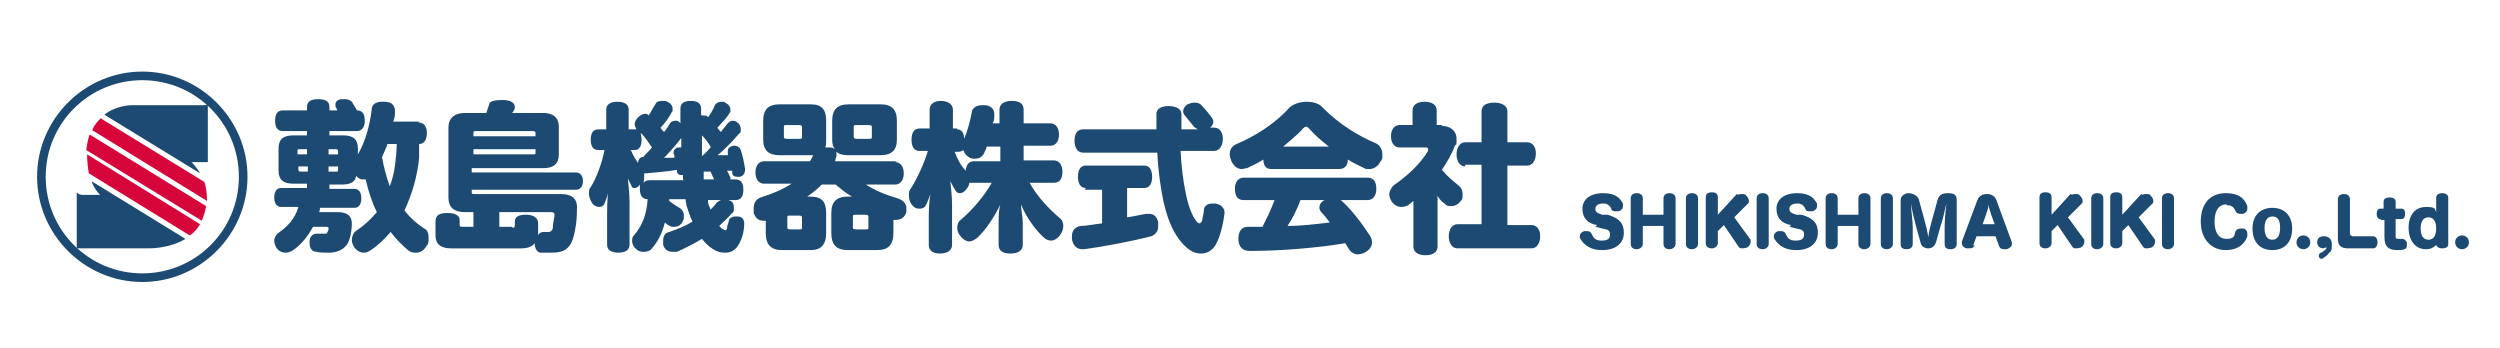
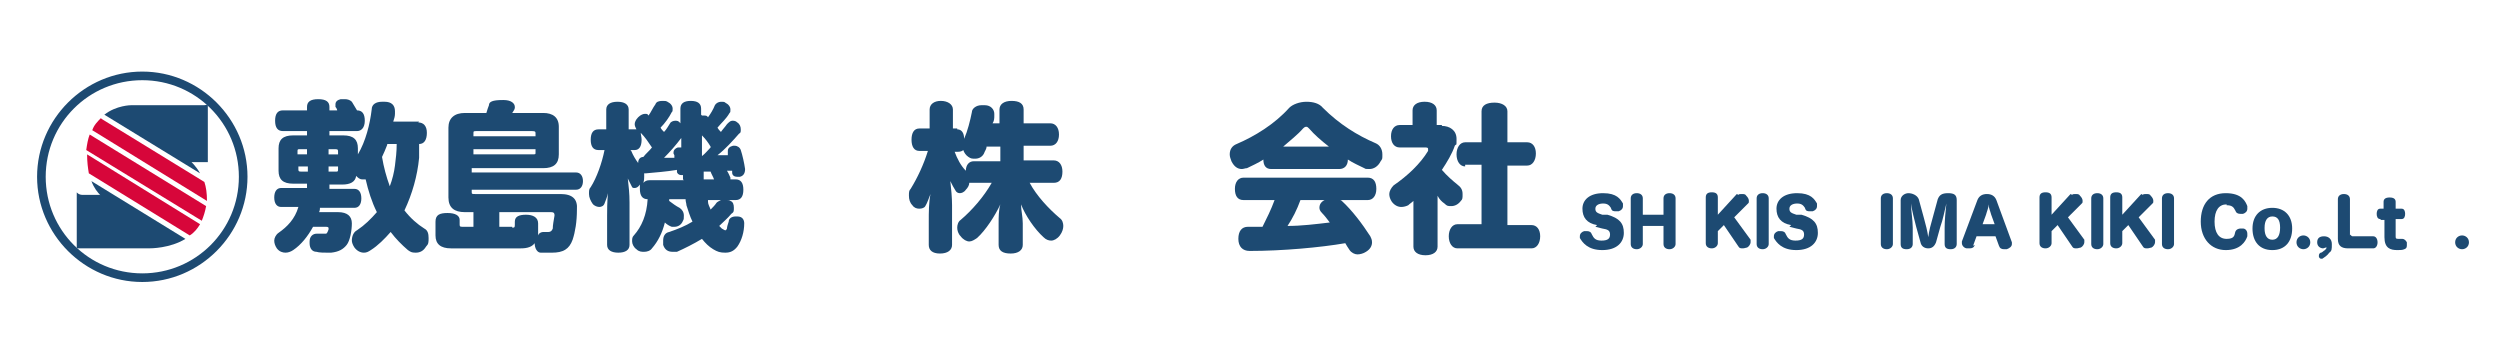
<svg xmlns="http://www.w3.org/2000/svg" id="_レイヤー_1" data-name="レイヤー_1" version="1.1" viewBox="0 0 289.9 40.3">
  <defs>
    <style>
      .st0 {
        fill: #1d4a72;
      }

      .st1 {
        fill: #d7063a;
      }
    </style>
  </defs>
  <path class="st0" d="M16.5,32.7c-6.7,0-12.2-5.5-12.2-12.2s5.5-12.2,12.2-12.2,12.2,5.5,12.2,12.2-5.5,12.2-12.2,12.2ZM16.5,9.3c-6.2,0-11.2,5-11.2,11.2s5,11.2,11.2,11.2,11.2-5,11.2-11.2-5-11.2-11.2-11.2Z" />
  <path class="st0" d="M22.1,18.8h2v-6.8s0,.2-.5.2h-8.4s-1.7,0-3.1,1.1l11.1,6.8c-.5-.9-1.1-1.4-1.1-1.4Z" />
  <path class="st0" d="M11.6,22.6h-2c-.5,0-.7-.3-.7-.3v6.5h8.3c.3,0,2.5,0,4.3-1.1l-10.9-6.7c.3.8.7,1.3,1.1,1.7Z" />
  <path class="st1" d="M10.3,20.1l11.7,7.2c.5-.3.9-.8,1.2-1.3l-13.1-8.1c0,.9.1,1.6.2,2.2Z" />
  <path class="st1" d="M11.7,13.7c-.4.4-.8.8-1,1.4l13.3,8.2c0-.9-.1-1.6-.3-2.2l-11.9-7.3Z" />
  <path class="st1" d="M10,17.4l13.4,8.2c.2-.5.4-1.1.5-1.7l-13.5-8.3c-.2.5-.3,1.1-.4,1.8Z" />
  <g>
    <path class="st0" d="M48.5,14.2c.6,0,1,.4,1,1.2s-.3,1.3-.9,1.3c0,.1,0,.3,0,.4,0,.4,0,.8,0,1.2-.2,2.1-.8,4.2-1.7,6.1.7.9,1.5,1.6,2.3,2.1.4.2.5.6.5,1.1s0,.7-.3,1c-.3.5-.7.7-1.2.7s-.6-.1-.9-.3c-.7-.6-1.4-1.3-2-2.1-.7.8-1.5,1.6-2.3,2.1-.3.2-.5.3-.8.3-.4,0-.8-.2-1.1-.6-.2-.3-.3-.6-.3-.8,0-.5.2-1,.6-1.2.9-.6,1.6-1.3,2.3-2.1-.6-1.2-1-2.5-1.3-3.8-.1,0-.2,0-.4,0-.3,0-.5-.2-.7-.4-.1.7-.7,1-1.6,1h-1.5v.5h2.9c.5,0,.8.4.8,1.1s-.3,1.1-.8,1.1h-4c0,.1,0,.3-.1.5h2.2c1.1,0,1.6.5,1.6,1.3h0c0,.8-.2,2-.6,2.5-.4.5-.9.8-1.8.9,0,0-.2,0-.4,0-.4,0-1,0-1.3-.1-.5,0-.8-.4-.8-1s0-.1,0-.2c0-.6.4-.9.8-.9s0,0,.1,0c.2,0,.4,0,.7,0s.2,0,.3,0c.1,0,.2-.2.3-.5,0,0,0,0,0-.1,0-.1,0-.2-.3-.2h-1.5c-.6,1.1-1.4,2.1-2.3,2.7-.3.2-.6.3-.9.3s-.7-.1-1-.5c-.2-.3-.3-.6-.3-.9s.2-.7.5-.9c1-.7,1.9-1.6,2.3-3h-2c-.5,0-.8-.4-.8-1.1s.3-1.1.8-1.1h3v-.5h-1.6c-1.2,0-1.7-.5-1.7-1.5v-2.6c0-1,.5-1.5,1.7-1.5h1.6v-.5h-2.8c-.6,0-.9-.4-.9-1.2s.3-1.2.9-1.2h2.8v-.4c0-.6.4-.9,1.3-.9s1.3.3,1.3.9v.4h.9c0-.1-.1-.3-.2-.4,0,0,0-.2,0-.3,0-.3.2-.5.6-.6.1,0,.3,0,.5,0,.3,0,.6.1.8.3.2.3.4.7.6,1h0c.6,0,.9.4.9,1.2s-.4,1.2-.9,1.2h-3.2v.5h1.6c1.2,0,1.7.5,1.7,1.5v.7c.9-1.5,1.4-3.5,1.6-5.2,0-.6.5-.9,1.2-.9s.2,0,.3,0c.8,0,1.2.4,1.2,1.1s0,.2,0,.3c0,.3-.1.6-.2.9h3ZM34.8,17.3c-.3,0-.3,0-.3.3v.3h1.1v-.6h-.8ZM34.6,19.3v.3c0,.2,0,.3.3.3h.8v-.6h-1.1ZM39.2,17.9v-.3c0-.2,0-.3-.3-.3h-.8v.6h1.1ZM38.9,19.9c.3,0,.3,0,.3-.3v-.3h-1.1v.6h.8ZM44.9,16.8c-.2.5-.4,1-.6,1.4.2,1.2.5,2.3.9,3.4.3-.8.5-1.6.6-2.4.1-.8.2-1.6.2-2.5h-1.1Z" />
    <path class="st0" d="M55.1,24.6h-1.2c-1.2,0-1.9-.5-1.9-1.7v-8.1c0-1.1.7-1.7,1.9-1.7h2.5c.1-.4.2-.6.3-.9,0-.4.4-.6,1.6-.6h.1c.9,0,1.3.4,1.3.8s0,0,0,.1c0,.2-.2.4-.3.6h3.6c1.1,0,1.8.5,1.8,1.6v3.2c0,1.1-.6,1.6-1.8,1.6h-8.3v.5h12.1c.5,0,.8.4.8,1s-.3,1-.8,1h-12.1v.2c0,.3,0,.3.4.3h9.9c1.4,0,2,.6,1.9,1.8,0,1.4-.2,2.6-.5,3.5-.4,1.1-1.1,1.5-2.4,1.5s-.9,0-1.3,0c-.4,0-.7-.5-.7-1.1-.3.4-.8.6-1.6.6h-8.1c-1.2,0-1.8-.5-1.8-1.5v-1.6c0-.8.5-1,1.4-1s1.4.3,1.4.8v.5c0,.2,0,.3.3.3h1.3v-1.7ZM62.1,15.8v-.3c0-.2,0-.3-.4-.3h-6.4c-.4,0-.4,0-.4.3v.3h7.2ZM54.9,17.9h6.8c.4,0,.4,0,.4-.2v-.4h-7.2v.6ZM59.4,26.4c.2,0,.3,0,.3-.3v-.4c0-.6.5-.8,1.3-.8s1.4.3,1.4,1v1.4c.1-.3.4-.4.6-.4h0c.2,0,.4,0,.6,0s.4-.1.5-.4c0-.4.1-.9.2-1.5,0-.2,0-.4-.4-.4h-6v1.7h1.5Z" />
    <path class="st0" d="M81.4,13.4c0,0,.2,0,.3,0,.1,0,.3,0,.4.2.3-.4.6-.9.8-1.4.1-.2.4-.4.7-.4s.4,0,.5.1c.4.2.6.5.6.8s0,.3-.1.4c-.4.7-.9,1.1-1.4,1.7.1.2.3.4.4.5.2-.3.5-.6.7-.9.2-.2.4-.4.6-.4s.4,0,.6.2c.3.2.4.5.4.8s0,.4-.2.5c-.7.8-1.6,1.8-2.5,2.5.3,0,.7,0,1,0h.2c0-.1,0-.2,0-.3,0,0,0-.1,0-.2,0-.3.2-.5.6-.6,0,0,.2,0,.2,0,.3,0,.6.2.7.5.2.6.4,1.5.5,2.2h0c0,.5-.2.8-.6.9-.1,0-.2,0-.3,0-.4,0-.6-.2-.6-.5,0,0,0-.1,0-.2,0,0-.1,0-.2,0-.1,0-.3,0-.4,0,.2.3.3.6.4.8,0,0,0,.1,0,.2h.6c.6,0,.9.4.9,1.2s-.3,1.2-.9,1.2h-1c.1,0,.3,0,.4.1.3.1.4.4.4.8s0,.5-.3.7c-.4.5-.9.9-1.4,1.4.1.1.2.2.3.3.2.1.3.2.4.2s.1,0,.2-.2c0-.2.1-.5.2-.8,0-.4.4-.6.8-.6s.1,0,.2,0c.6,0,.8.4.8.8h0c0,1-.3,2-.8,2.7-.4.5-.8.7-1.4.7s-.9-.1-1.4-.4c-.5-.3-.9-.7-1.3-1.2-1,.6-2,1.1-2.9,1.5-.2,0-.4,0-.5,0-.5,0-.9-.2-1.1-.8,0-.1,0-.3,0-.5,0-.5.2-.9.7-1,.9-.3,1.9-.7,2.7-1.2-.3-.6-.5-1.3-.7-1.9,0-.2-.1-.4-.1-.7h-1.9c0,0,0,.1,0,.2.4.3.8.6,1.2.8.3.2.5.5.5.9s0,.4-.1.6c-.2.5-.6.7-1,.7s-.2,0-.3,0c-.3-.1-.6-.3-.8-.5-.3,1.2-.8,2.2-1.5,3-.2.3-.6.4-.9.4s-.6,0-.9-.3c-.3-.2-.5-.6-.5-.9s0-.5.2-.7c.9-1,1.5-2.4,1.6-4.2-.6,0-.9-.4-.9-1.2s0-.3,0-.5c-.2.3-.4.4-.6.4s-.2,0-.3-.1c-.1-.2-.3-.6-.5-1,.1.9.2,1.7.2,2.8v4.9c0,.6-.5.9-1.3.9s-1.3-.3-1.3-.9v-3.4c0-.6,0-1.5.1-2.6-.1.5-.3.9-.4,1.2-.1.3-.4.4-.6.4s-.6-.1-.8-.4c-.2-.3-.4-.7-.4-1.1s0-.6.2-.8c.7-1.1,1.3-2.8,1.6-4.3h-.7c-.6,0-.9-.4-.9-1.2s.3-1.2.9-1.2h.9v-2.3c0-.6.5-.9,1.3-.9s1.3.3,1.3.9v2.3h.6c.1,0,.2,0,.3,0-.1-.2-.2-.4-.2-.6s.1-.5.4-.8c.3-.3.6-.4.8-.4s.3,0,.4.2c.3-.4.5-.9.8-1.3.1-.3.4-.4.8-.4s.4,0,.6.1c.4.2.6.5.6.8s0,.3-.1.4c-.3.6-.8,1.3-1.3,1.8.1.2.2.3.4.5.3-.3.5-.7.7-1,.1-.2.4-.3.6-.3s.4,0,.6.3v-1.7c0-.6.4-.9,1.2-.9s1.2.3,1.2.9v.7ZM73.2,17.5c.2.5.5,1,.8,1.4,0-.5.3-.7.6-.7h0c.3-.4.7-.7,1-1.1-.4-.6-.8-1.2-1.3-1.7,0,.2.1.5.1.8,0,.8-.3,1.2-.8,1.2h-.5ZM79.2,20.8s0,0,0-.1c0-.1,0-.2,0-.4,0,0-.1,0-.2,0-.3,0-.5-.2-.5-.4,0,0,0-.1,0-.2-1.2.2-2.5.3-3.6.4h0c0,0-.1,0-.2,0,0,.1,0,.3,0,.4,0,.2,0,.4-.1.7.2-.2.4-.3.7-.3h4ZM78.1,17.8c0,0,0-.1,0-.1,0-.3.2-.5.5-.6,0,0,.1,0,.2,0s.1,0,.2,0c0-.2,0-.4,0-.6v-.5c-.6.8-1.3,1.6-2,2.3.4,0,.8,0,1.2,0,0-.1,0-.2,0-.3ZM82.4,17c-.3-.5-.6-.9-1-1.3,0,.8,0,1.6,0,2.4.4-.3.7-.7,1-1ZM82.8,20.8c-.1-.3-.3-.6-.4-.9-.1,0-.3,0-.4,0s-.3,0-.4,0c0,.3,0,.6,0,.9h1.1ZM82.1,23.2c0,0,0,.1,0,.2,0,.3.2.6.3.9.3-.3.5-.5.7-.8.1-.1.3-.2.5-.3h-1.5Z" />
-     <path class="st0" d="M103.8,18.8c.6,0,1,.5,1,1.3s-.4,1.3-1,1.3h-3.4c1.1.7,2.3,1.2,3.7,1.6.6.2,1,.6,1,1.1s0,.3,0,.5c-.2.6-.6.9-1.2.9s-.2,0-.3,0v1.5c0,1.4-.6,2-1.9,2h-3.4c-1.3,0-1.9-.6-1.9-2v-2.3c0-1.3.6-1.9,1.9-1.9h.5c-.7-.4-1.3-.9-1.9-1.4h-1.6c-.5.5-1.1,1-1.7,1.4h.4c1.3,0,1.8.6,1.8,1.9v2.3c0,1.4-.6,2-1.8,2h-3.3c-1.3,0-1.9-.6-1.9-2v-1.4c0,0-.2,0-.3,0-.5,0-.9-.3-1.1-.9,0-.2,0-.4,0-.6,0-.6.3-1,.8-1.2,1.3-.4,2.5-.9,3.6-1.6h-3.2c-.6,0-1-.5-1-1.3s.4-1.3,1-1.3h5.3c.1-.1.2-.3.3-.5,0,0,0-.1.1-.2h-3.9c-1.3,0-1.9-.6-1.9-1.8v-2.2c0-1.3.6-1.9,1.9-1.9h3.6c1.3,0,1.8.6,1.8,1.9v2.2c0,.4,0,.6-.1.9h.1c.1,0,.3,0,.4,0,.3,0,.5.1.6.2-.2-.3-.3-.6-.3-1.1v-2.2c0-1.3.6-1.9,1.9-1.9h3.7c1.3,0,1.9.6,1.9,1.9v2.2c0,1.2-.6,1.8-1.9,1.8h-3.7c-.6,0-1.1-.1-1.4-.4,0,0,0,.2,0,.3s0,.3-.1.5c0,0,0,.2-.1.3h7.2ZM93,14.8c0-.2,0-.3-.4-.3h-1.3c-.4,0-.4,0-.4.3v1c0,.2,0,.3.4.3h1.3c.4,0,.4,0,.4-.3v-1ZM93,25.3c0-.2,0-.3-.4-.3h-.9c-.4,0-.4,0-.4.3v1c0,.2,0,.3.4.3h.9c.4,0,.4,0,.4-.3v-1ZM98.9,26.3c0,.2,0,.3.4.3h1c.4,0,.4,0,.4-.3v-1.1c0-.2,0-.3-.4-.3h-1c-.4,0-.4,0-.4.3v1.1ZM101.1,14.8c0-.2,0-.3-.4-.3h-1.3c-.4,0-.4,0-.4.3v1c0,.2,0,.3.4.3h1.3c.4,0,.4,0,.4-.3v-1Z" />
    <path class="st0" d="M111,15c.5,0,.8.4.8,1.1.4-.9.7-2.1.9-3.1,0-.4.5-.8,1.1-.8s.2,0,.4,0c.7,0,1.1.5,1.1,1s0,.1,0,.2c0,.3,0,.6-.2.9h.8v-1.6c0-.6.5-1,1.4-1s1.4.3,1.4,1v1.6h3.1c.6,0,1,.5,1,1.3s-.4,1.3-1,1.3h-3.1v1.7h3.5c.6,0,1,.5,1,1.3s-.3,1.3-1,1.3h-2.8c.8,1.5,2.2,3,3.5,4.1.3.2.4.6.4.9s-.1.7-.4,1.1c-.3.4-.7.6-1,.6s-.6-.1-.9-.4c-1-.9-2.1-2.5-2.6-3.8,0,.7.2,1.4.2,2.2v2.5c0,.6-.5,1-1.4,1s-1.4-.3-1.4-1v-2.5c0-.7,0-1.5.2-2.2-.6,1.3-1.7,3-2.7,3.9-.3.2-.6.4-.9.4s-.7-.2-1-.6c-.3-.3-.4-.7-.4-1s.1-.7.4-.9c1.3-1.1,2.7-2.7,3.6-4.3h-2.2c-.1,0-.3,0-.4,0,0,.3-.2.6-.4.8-.2.3-.5.4-.7.4s-.4-.1-.5-.3c-.2-.3-.4-.7-.6-1.1.1.9.2,1.9.2,2.8v4.6c0,.6-.5,1-1.4,1s-1.3-.4-1.3-1v-2.7c0-1.1,0-2.2.2-3.2-.2.5-.4,1.1-.6,1.4-.1.2-.4.3-.7.3s-.6-.1-.8-.4c-.3-.3-.4-.7-.4-1.1s0-.6.2-.8c.8-1.3,1.5-2.8,2-4.4h-1c-.6,0-.9-.5-.9-1.3s.3-1.3.9-1.3h1.2v-2.2c0-.6.5-1,1.3-1s1.4.4,1.4,1v2.2h.5ZM110.7,17.6c.3.8.7,1.6,1.3,2.2,0-.7.4-1.1.9-1.1h3.1v-1.7h-1.6c0,.3-.2.5-.3.8-.2.4-.6.6-1,.6s-.5,0-.8-.2c-.3-.2-.5-.5-.6-.8-.1.1-.3.2-.6.2h-.4Z" />
-     <path class="st0" d="M138.6,14.8c-.1,0-.2-.2-.3-.3-.3-.4-.6-.7-.9-1.1-.1-.1-.2-.3-.2-.5,0-.3.2-.6.5-.8.3-.1.5-.2.8-.2.4,0,.7.1.9.4.4.4.8.9,1.1,1.3.1.2.2.3.2.5,0,.3-.2.6-.4.7h.5c.6,0,1,.5,1,1.3s-.4,1.4-1,1.4h-3.9c.1,1.9.3,3.5.6,4.9.3,1.6.8,2.7,1.2,3.2.1.2.3.3.4.3s.2-.1.3-.3c0-.3.2-.8.2-1.2,0-.5.4-.8,1-.8s.2,0,.3,0c.7.1,1.1.5,1.1,1.1h0c-.2,1.6-.6,3-1.1,3.8-.4.6-1,.9-1.6.9s-1.1-.2-1.6-.6c-1.3-1.1-2.2-2.8-2.8-5.5-.3-1.5-.6-3.4-.7-5.6h-8.6c-.6,0-1-.5-1-1.4s.4-1.3,1-1.3h8.5c0-.6,0-1.2,0-1.8s.6-.9,1.4-.9,1.5.3,1.5.9,0,1.3,0,1.8h1.9ZM125.9,21.8c-.6,0-.9-.5-.9-1.3s.3-1.3.9-1.3h6.8c.6,0,.9.5.9,1.3s-.3,1.3-.9,1.3h-2v3.4c.8-.1,1.5-.3,2.2-.4.1,0,.2,0,.4,0,.5,0,.8.3,1,.9,0,.2,0,.4,0,.6,0,.5-.3.9-.8,1.1-2.4.6-5.5,1.2-7.8,1.5,0,0-.1,0-.2,0-.7,0-1.1-.5-1.2-1.2,0-.1,0-.2,0-.3,0-.7.4-1.1,1-1.2.7,0,1.6-.2,2.5-.3v-3.9h-2Z" />
    <path class="st0" d="M147.4,19.6c-.6,0-.9-.4-.9-1.1-.6.4-1.3.7-1.9,1-.2,0-.4.1-.6.1-.5,0-.9-.3-1.2-.9-.1-.3-.2-.5-.2-.8,0-.6.3-1,.8-1.2,2.1-.9,4.4-2.3,6.1-4.2.4-.4,1.2-.7,2-.7s1.5.2,1.9.7c1.9,1.9,4,3.2,6.1,4.1.5.2.8.7.8,1.3s0,.5-.2.8c-.3.6-.8.9-1.3.9s-.4,0-.6-.1c-.6-.3-1.3-.6-1.9-1,0,.7-.4,1.1-1,1.1h-7.9ZM144.2,23.2c-.7,0-1-.5-1-1.3s.4-1.3,1-1.3h14.4c.7,0,1,.5,1,1.3s-.4,1.3-1,1.3h-3.2c0,0,.1,0,.2.1,1.2,1.1,2.4,2.7,3.3,4.1.1.2.2.4.2.7,0,.4-.2.8-.7,1.1-.3.2-.7.3-1,.3s-.7-.2-.9-.5c-.2-.3-.4-.6-.5-.8-2.9.5-7.3.9-11.1.9-.8,0-1.3-.5-1.3-1.4h0c0-.9.4-1.4,1.1-1.4h1.7c.5-1,1-2,1.4-3.1h-3.5ZM154.1,17c-.9-.7-1.7-1.4-2.3-2.1-.1-.1-.2-.2-.3-.2s-.2,0-.4.2c-.6.7-1.5,1.4-2.3,2.1h5.4ZM150.8,23.2c-.4,1.1-.9,2.1-1.5,3,1.6,0,3.2-.2,4.9-.4-.3-.4-.6-.8-.9-1.1-.2-.2-.3-.4-.3-.6,0-.4.2-.7.6-.9h-2.8Z" />
    <path class="st0" d="M167.2,14.6c.9,0,1.7.5,1.7,1.5s0,.5-.2.8c-.3.9-.9,1.9-1.5,2.8.6.7,1.3,1.3,1.8,1.7.4.3.6.6.6,1.1s0,.6-.2.8c-.3.4-.7.6-1.1.6s-.5,0-.8-.3c-.3-.2-.6-.5-.8-.9v5.9c0,.6-.5,1-1.4,1s-1.4-.4-1.4-1v-5.3c-.2.2-.4.3-.6.5-.2.1-.5.2-.8.2-.4,0-.8-.2-1.1-.6-.2-.3-.3-.6-.3-.9s.2-.7.5-1c1.6-1.1,3.1-2.5,4-4,0,0,0-.1,0-.2s0-.2-.3-.2h-3c-.6,0-1-.5-1-1.3s.4-1.3,1-1.3h1.5v-1.7c0-.6.5-1,1.4-1s1.4.4,1.4,1v1.7h.6ZM169.9,19.3c-.6,0-1-.6-1-1.4s.4-1.4,1-1.4h1.9v-3.6c0-.7.6-1,1.5-1s1.5.4,1.5,1v3.6h2.3c.6,0,1,.5,1,1.3s-.4,1.4-1,1.4h-2.3v6.9h2.8c.6,0,1,.5,1,1.3s-.4,1.4-1,1.4h-8.6c-.6,0-1-.6-1-1.4s.4-1.4,1-1.4h2.8v-6.9h-1.9Z" />
  </g>
  <g>
    <path class="st0" d="M185.2,26.1c-1.2-.2-1.7-.9-1.7-1.9s.8-1.8,2.4-1.8,2,.7,2.3,1.2c0,0,0,.2,0,.3,0,.3-.2.5-.5.6-.1,0-.2,0-.3,0-.3,0-.5,0-.6-.4-.2-.3-.4-.5-.9-.5s-.9.2-.9.6.2.5.8.7h.6c1.4.4,1.9,1,1.9,2.1s-.8,2-2.5,2-2.3-.9-2.6-1.4c0,0,0-.2,0-.2,0-.3.2-.5.5-.6.1,0,.2,0,.3,0,.3,0,.5.1.6.4.2.4.4.7,1.1.7s1-.2,1-.7-.3-.6-.9-.7l-.8-.2Z" />
    <path class="st0" d="M190.5,28.3c0,.3-.3.6-.7.6s-.7-.2-.7-.6v-5.3c0-.4.3-.6.7-.6s.7.2.7.6v1.9h2.4v-1.9c0-.4.3-.6.7-.6s.7.2.7.6v5.3c0,.3-.3.6-.7.6s-.7-.2-.7-.6v-2.1h-2.4v2.1Z" />
-     <path class="st0" d="M196.9,28.3c0,.3-.3.6-.7.6s-.7-.2-.7-.6v-5.3c0-.4.3-.6.7-.6s.7.2.7.6v5.3Z" />
    <path class="st0" d="M201.6,22.6c0-.1.2-.1.4-.1s.4,0,.5.2c.2.2.3.4.3.6s0,.2-.1.3l-1.6,1.6,1.9,2.6c0,0,0,.2,0,.3,0,.2-.2.5-.4.6-.1,0-.3.1-.5.1s-.4,0-.5-.2l-1.7-2.5-.7.7v1.4c0,.3-.3.6-.7.6s-.7-.2-.7-.6v-5.3c0-.4.2-.6.7-.6s.7.2.7.6v2l2.2-2.4Z" />
    <path class="st0" d="M205.1,28.3c0,.3-.3.6-.7.6s-.7-.2-.7-.6v-5.3c0-.4.3-.6.7-.6s.7.2.7.6v5.3Z" />
    <path class="st0" d="M207.7,26.1c-1.2-.2-1.7-.9-1.7-1.9s.8-1.8,2.4-1.8,2,.7,2.3,1.2c0,0,0,.2,0,.3,0,.3-.2.5-.5.6-.1,0-.2,0-.3,0-.3,0-.5,0-.6-.4-.2-.3-.4-.5-.9-.5s-.9.2-.9.6.2.5.8.7h.6c1.4.4,1.9,1,1.9,2.1s-.8,2-2.5,2-2.3-.9-2.6-1.4c0,0,0-.2,0-.2,0-.3.2-.5.5-.6.1,0,.2,0,.3,0,.3,0,.5.1.6.4.2.4.4.7,1.1.7s1-.2,1-.7-.3-.6-.9-.7l-.8-.2Z" />
-     <path class="st0" d="M213.1,28.3c0,.3-.3.6-.7.6s-.7-.2-.7-.6v-5.3c0-.4.3-.6.7-.6s.7.2.7.6v1.9h2.4v-1.9c0-.4.3-.6.7-.6s.7.2.7.6v5.3c0,.3-.3.6-.7.6s-.7-.2-.7-.6v-2.1h-2.4v2.1Z" />
    <path class="st0" d="M219.5,28.3c0,.3-.3.6-.7.6s-.7-.2-.7-.6v-5.3c0-.4.3-.6.7-.6s.7.2.7.6v5.3Z" />
    <path class="st0" d="M226.9,28.3c0,.3-.2.6-.7.6s-.7-.2-.7-.6v-1.9c0-.8.1-1.9.2-2.8-.2.8-.4,1.9-.7,2.7l-.5,1.8c-.2.5-.5.7-.9.7s-.8-.2-.9-.7l-.5-1.8c-.2-.8-.5-1.9-.6-2.7,0,.8.2,1.9.2,2.8v1.9c0,.3-.2.6-.7.6s-.7-.2-.7-.6v-5.1c0-.5.5-.8.9-.8s1,.2,1.2.7l.6,2.2c.2.7.4,1.5.5,2.2.1-.8.3-1.5.5-2.2l.6-2.2c.2-.5.5-.7,1.2-.7s1,.2,1,.8v5.1Z" />
    <path class="st0" d="M229,28.4c-.1.3-.3.4-.6.4s-.2,0-.3,0c-.3,0-.6-.3-.6-.6s0-.1,0-.2l1.8-4.8c.2-.5.6-.7,1.1-.7s.9.2,1.1.7l1.8,4.9c0,0,0,.1,0,.2,0,.3-.3.5-.6.6,0,0-.2,0-.3,0-.3,0-.5-.1-.6-.4l-.4-1.1h-2.2l-.4,1.1ZM230.9,24.9c-.1-.4-.3-.8-.3-1.2,0,.4-.2.8-.3,1.2l-.4,1.1h1.4l-.4-1.1Z" />
    <path class="st0" d="M240.3,22.6c0-.1.2-.1.4-.1s.4,0,.5.2c.2.2.3.4.3.6s0,.2-.1.3l-1.6,1.6,1.9,2.6c0,0,0,.2,0,.3,0,.2-.2.5-.4.6-.1,0-.3.1-.5.1s-.4,0-.5-.2l-1.7-2.5-.7.7v1.4c0,.3-.3.6-.7.6s-.7-.2-.7-.6v-5.3c0-.4.2-.6.7-.6s.7.2.7.6v2l2.2-2.4Z" />
    <path class="st0" d="M243.9,28.3c0,.3-.3.6-.7.6s-.7-.2-.7-.6v-5.3c0-.4.3-.6.7-.6s.7.2.7.6v5.3Z" />
    <path class="st0" d="M248.5,22.6c0-.1.2-.1.4-.1s.4,0,.5.2c.2.2.3.4.3.6s0,.2-.1.3l-1.6,1.6,1.9,2.6c0,0,0,.2,0,.3,0,.2-.2.5-.4.6-.1,0-.3.1-.5.1s-.4,0-.5-.2l-1.7-2.5-.7.7v1.4c0,.3-.3.6-.7.6s-.7-.2-.7-.6v-5.3c0-.4.2-.6.7-.6s.7.2.7.6v2l2.2-2.4Z" />
    <path class="st0" d="M252.1,28.3c0,.3-.3.6-.7.6s-.7-.2-.7-.6v-5.3c0-.4.3-.6.7-.6s.7.2.7.6v5.3Z" />
    <path class="st0" d="M258.2,23.7c-.9,0-1.4.7-1.4,2s.5,2,1.4,2,.9-.4,1-.8c.1-.3.4-.4.6-.4s.2,0,.3,0c.3,0,.5.3.5.6s0,.2,0,.3c-.2.6-.8,1.6-2.5,1.6s-2.9-1.3-2.9-3.3,1-3.3,2.9-3.3,2.3,1,2.5,1.5c0,0,0,.2,0,.3,0,.3-.2.5-.5.6-.1,0-.2,0-.3,0-.3,0-.5-.1-.6-.4-.2-.4-.4-.6-1-.6Z" />
    <path class="st0" d="M265.8,26.5c0,1.5-.8,2.5-2.3,2.5s-2.3-1-2.3-2.5.9-2.4,2.3-2.4,2.3.9,2.3,2.4ZM262.6,26.5c0,.8.3,1.3.9,1.3s.9-.5.9-1.4-.3-1.3-.9-1.3-.9.5-.9,1.3Z" />
    <path class="st0" d="M267.9,28.1c0,.5-.4.8-.8.8s-.8-.3-.8-.8.4-.8.8-.8.8.3.8.8Z" />
    <path class="st0" d="M269.4,28.8c-.3,0-.7-.2-.7-.7s.3-.7.8-.7.9.3.9.9,0,.8-.3,1c-.2.3-.5.5-.8.7,0,0,0,0-.1,0-.1,0-.2,0-.3-.2,0,0,0,0,0-.2,0,0,0-.2.2-.3.2,0,.3-.2.5-.3,0,0,.2-.2.2-.3h0s0,0,0,0h0s0,0-.1,0Z" />
    <path class="st0" d="M272.6,27.2c0,.1.1.2.2.2h2.4c.3,0,.5.3.5.7s-.2.7-.5.7h-2.9c-.8,0-1.2-.3-1.2-1.1v-4.6c0-.4.3-.6.7-.6s.7.2.7.6v4.2Z" />
    <path class="st0" d="M276,25.4c-.3,0-.4-.3-.4-.6s.1-.6.4-.6h.4v-.8c0-.3.2-.5.7-.5s.7.2.7.5v.8h.7c.3,0,.4.3.4.6s-.1.6-.4.6h-.7v2c0,.2,0,.3.3.3s.2,0,.3,0c0,0,.1,0,.2,0,.2,0,.4.2.5.4,0,0,0,.2,0,.3,0,.2,0,.4-.3.5-.2.1-.5.1-.8.1-.8,0-1.5-.2-1.5-1.5v-2h-.4Z" />
-     <path class="st0" d="M282.5,28.4h0c-.3.3-.6.5-1.2.5-1.2,0-2-1-2-2.5s.8-2.4,2-2.4,1,.2,1.2.6c0-.1,0-.2,0-.3v-1.4c0-.3.3-.5.7-.5s.7.2.7.5v5.4c0,.3-.2.5-.7.5s-.7-.3-.7-.4h0ZM280.7,26.5c0,.8.3,1.3.9,1.3s.9-.5.9-1.3-.3-1.3-.9-1.3-.9.5-.9,1.3Z" />
    <path class="st0" d="M286.3,28.1c0,.5-.4.8-.8.8s-.8-.3-.8-.8.4-.8.8-.8.8.3.8.8Z" />
  </g>
</svg>